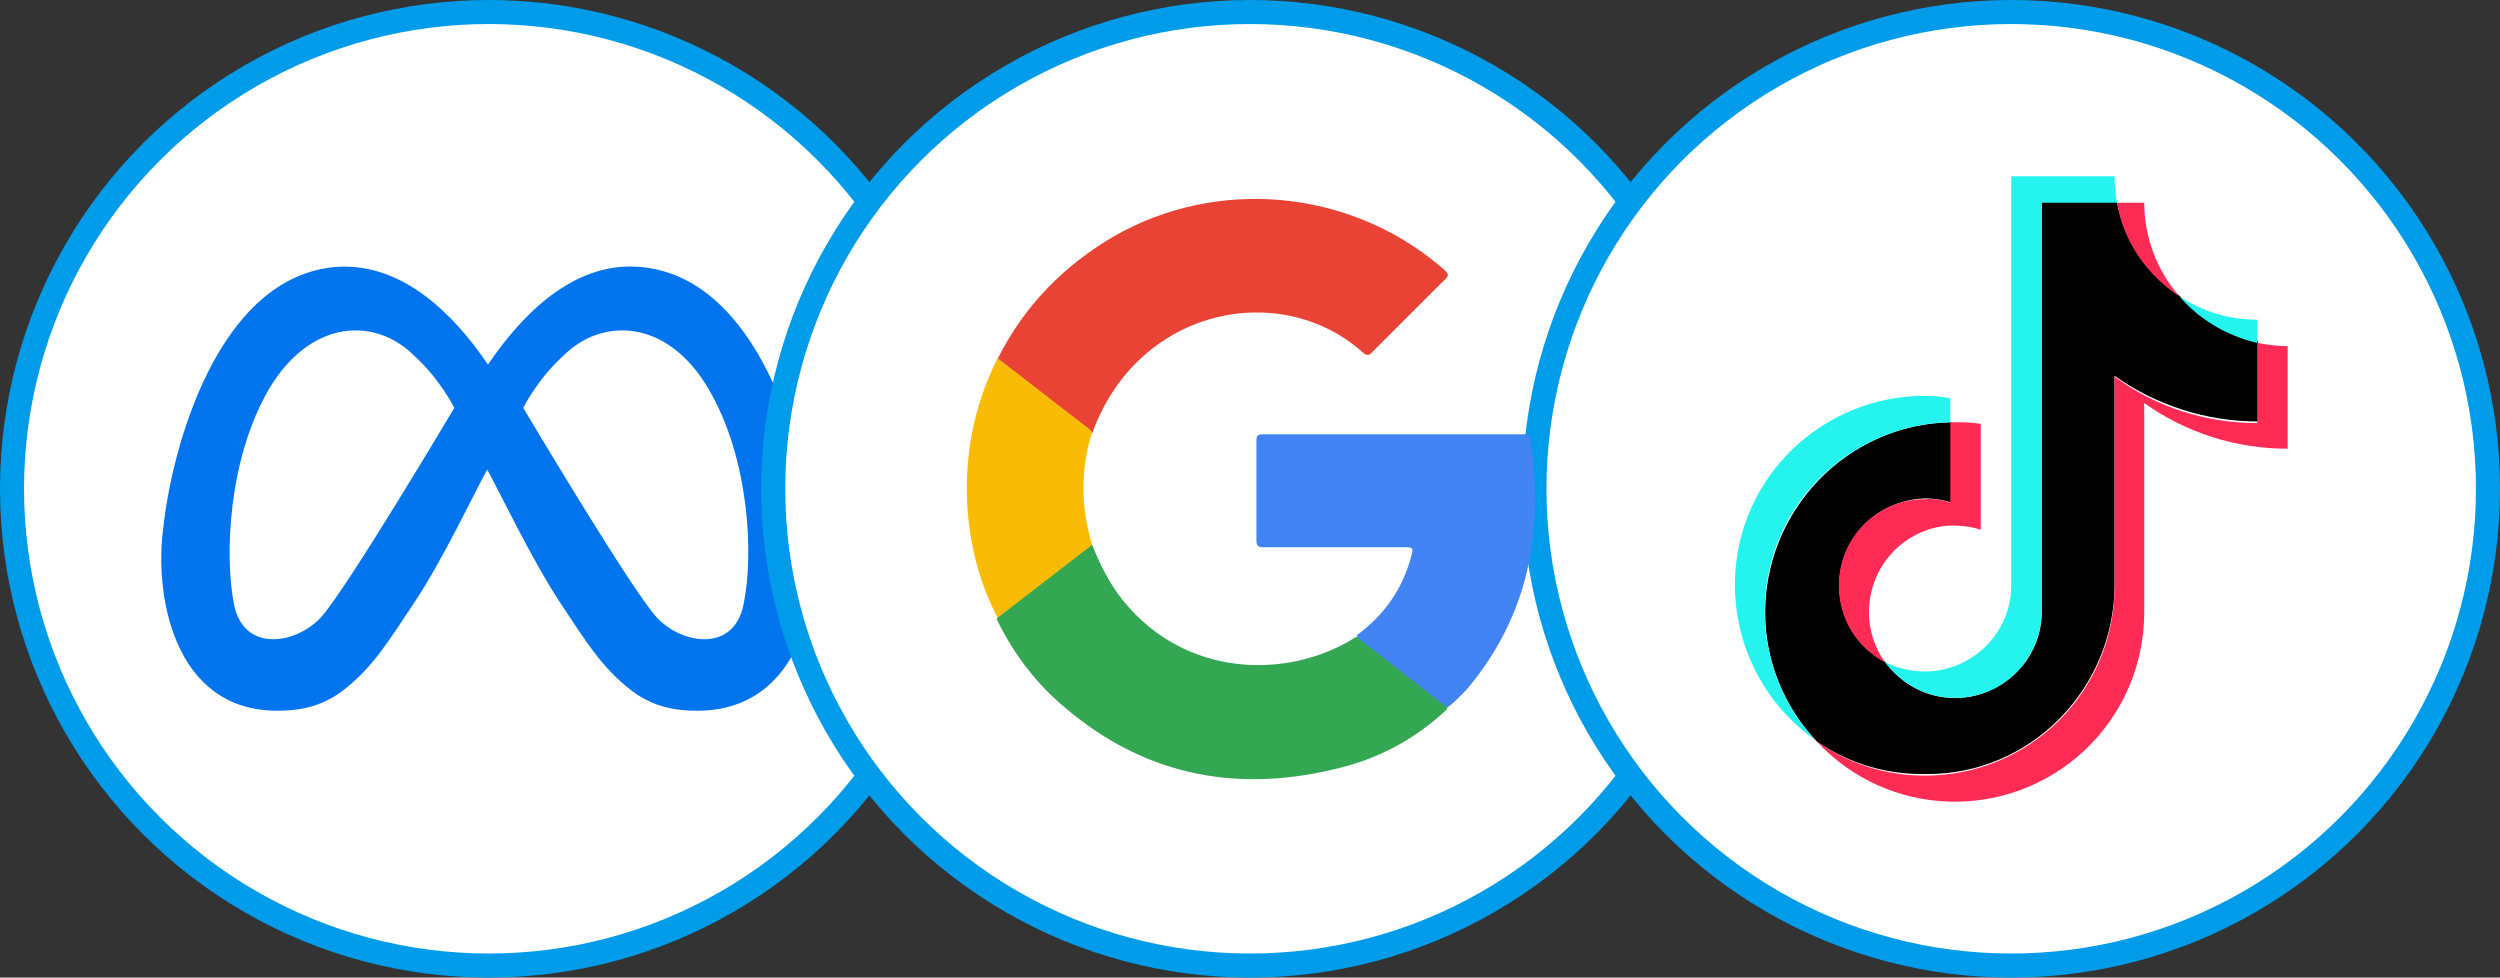
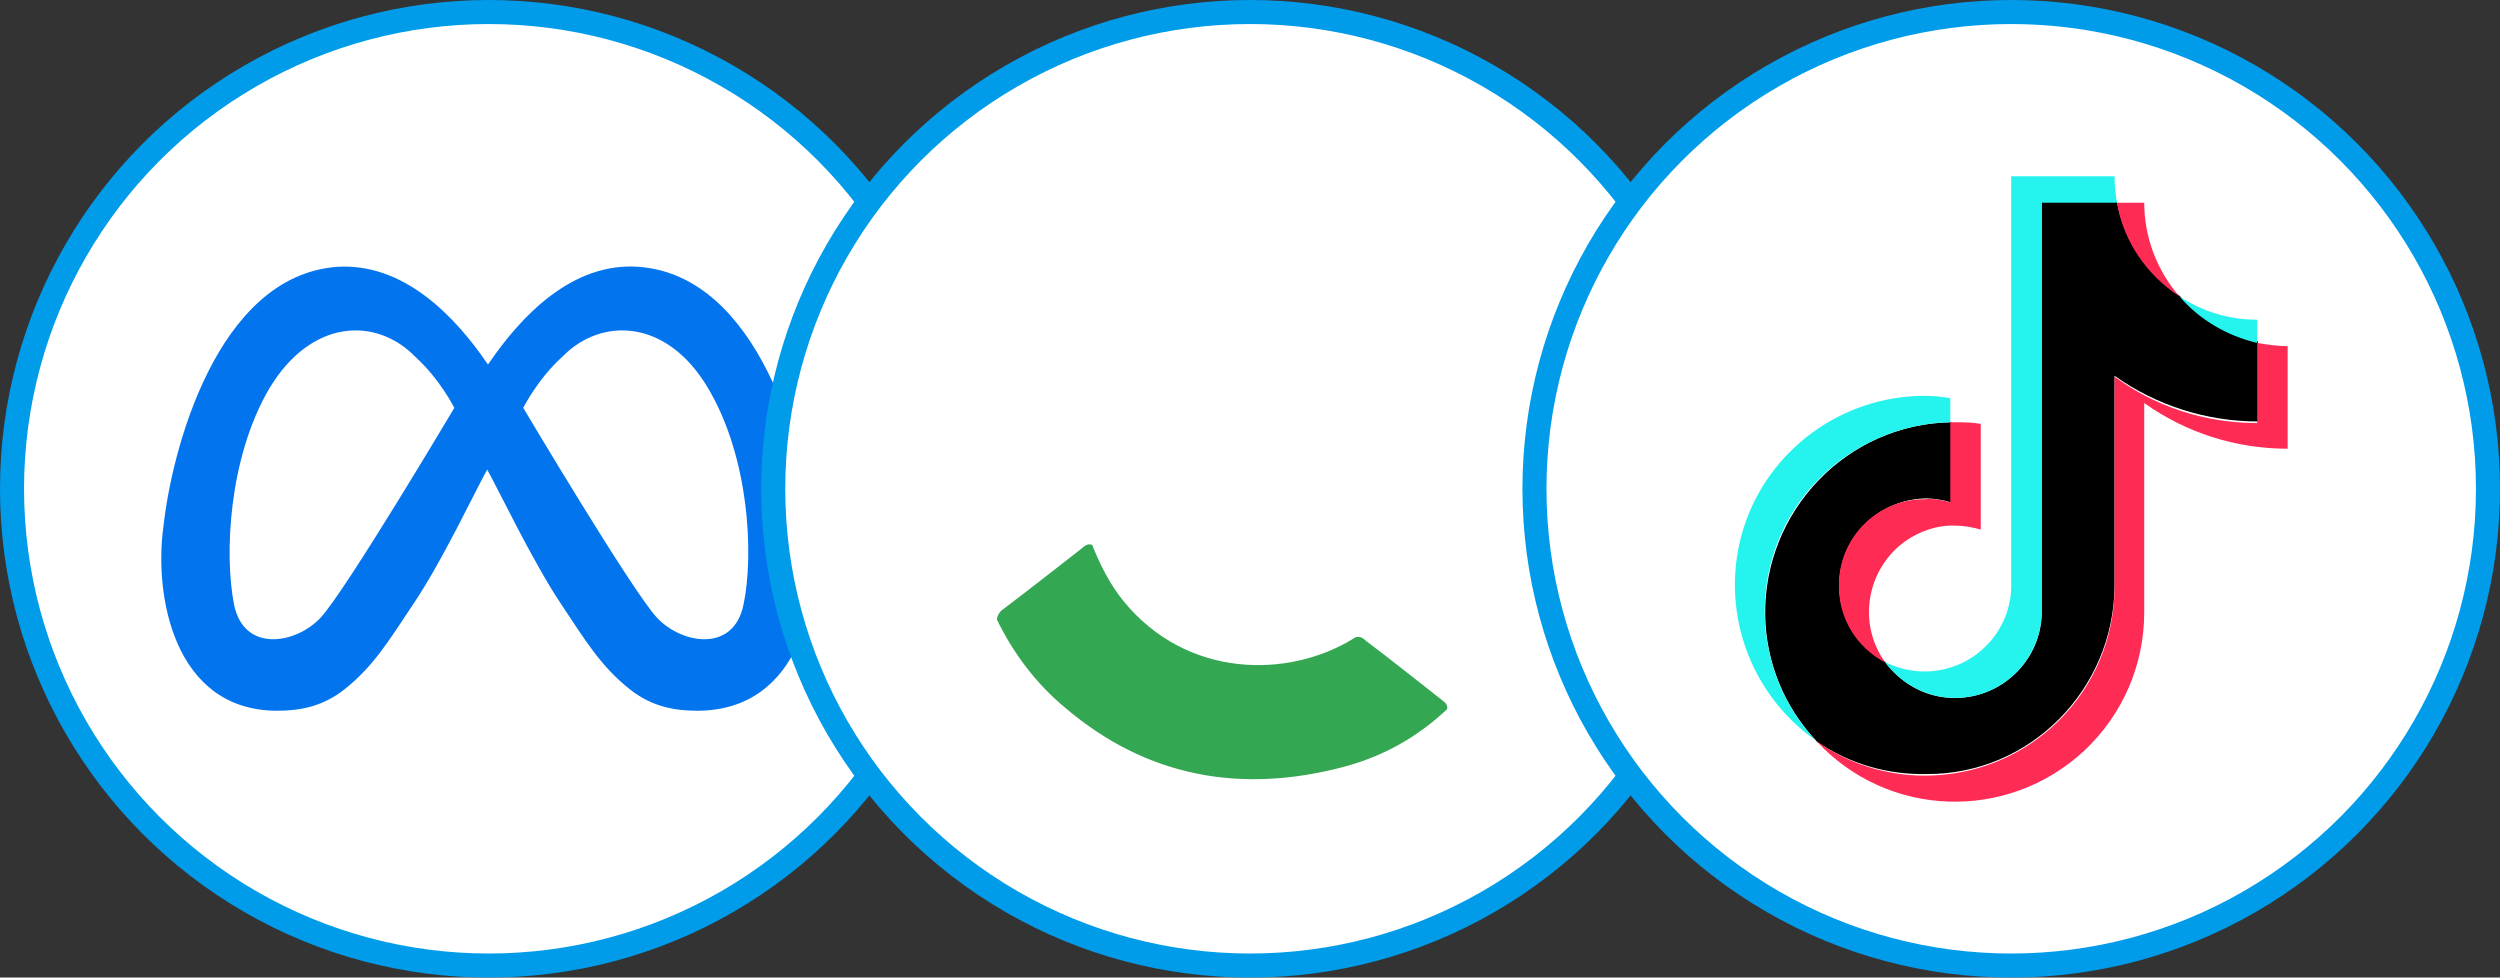
<svg xmlns="http://www.w3.org/2000/svg" version="1.1" id="Layer_1" x="0px" y="0px" viewBox="0 0 312 122" style="enable-background:new 0 0 312 122;" xml:space="preserve">
  <rect x="0" y="0" width="312" height="122" fill="#333333" stroke="none" />
  <style type="text/css">
	.st0{fill:#FFFFFF;stroke:#009CEA;stroke-width:3;stroke-linecap:round;stroke-linejoin:round;stroke-miterlimit:10;}
	.st1{fill:#0274EE;}
	.st2{fill:#E94335;}
	.st3{fill:#34A753;}
	.st4{fill:#4284F3;}
	.st5{fill:#FABB05;}
	.st6{fill:#25F4EE;}
	.st7{fill:#FE2C55;}
</style>
  <circle class="st0" cx="61" cy="61" r="59.5" />
  <path class="st1" d="M101.4,65.7c-1-9.2-6.6-31.3-21.7-32.4c-8.2-0.6-14.6,6-18.8,12.2c-4.2-6.2-10.6-12.7-18.8-12.2  c-15.1,1.1-20.7,23.1-21.7,32.4c-1.2,8.4,1.2,23,14.2,23c2.8,0,5.6-0.5,8.3-2.6c3.7-2.9,5.6-6.1,8.8-10.9c3.5-5.2,7.6-13.9,9.1-16.6  c1.5,2.7,5.6,11.3,9.1,16.6c3.2,4.8,5.1,8,8.8,10.9c2.7,2.1,5.5,2.6,8.3,2.6C100.2,88.7,102.6,74.1,101.4,65.7z M40,77.1  c-3.1,3.3-9.6,4.4-10.8-1.7c-1.2-6.1-0.7-18.2,4.4-26.9c5.2-8.7,13.3-9,18.2-4c3.1,2.8,4.9,6.4,4.9,6.4S43.1,73.8,40,77.1z   M92.8,75.4c-1.2,6.1-7.7,5-10.8,1.7c-3.1-3.3-16.7-26.2-16.7-26.2s1.8-3.6,4.9-6.4c4.9-5,13.1-4.7,18.2,4  C93.5,57.1,94.1,69.2,92.8,75.4z" />
  <circle class="st0" cx="156" cy="61" r="59.5" />
  <circle class="st0" cx="251" cy="61" r="59.5" />
  <g>
-     <path class="st2" d="M124.5,44.8c3.3-6.6,8.2-11.6,14.5-15.3c12.9-7.4,29.3-5.9,40.7,3.7c1.3,1.1,1.3,1.1,0.1,2.2   c-2.8,2.8-5.7,5.7-8.5,8.5c-0.3,0.3-0.5,0.6-1.1,0.2c-7.5-6.9-19.7-6.9-27.8,0.6c-2.8,2.6-4.8,5.8-6.1,9.4   c-0.5,0.1-0.8-0.2-1.1-0.4c-3.4-2.6-6.8-5.2-10.1-7.8C124.7,45.5,124.5,45.2,124.5,44.8z" />
    <path class="st3" d="M136.3,68c1,2.5,2.2,4.9,3.9,7c7.9,9.7,20.6,9.7,28.7,4.7c0.1-0.1,0.3-0.2,0.4-0.2c0.5-0.1,0.9,0.2,1.2,0.5   c3.2,2.4,6.3,4.9,9.5,7.4c0.4,0.3,0.7,0.6,0.6,1.1c-3.7,3.5-8,5.9-12.9,7.2c-12.8,3.4-24.6,1.3-34.8-7.4c-3.6-3-6.4-6.7-8.5-11   c0.1-0.5,0.3-0.9,0.7-1.2c3.3-2.5,6.5-5,9.7-7.5C135.4,68.1,135.7,67.8,136.3,68z" />
-     <path class="st4" d="M180.6,88.3c-3.5-2.7-7-5.5-10.5-8.2c-0.3-0.2-0.6-0.5-0.8-0.8c3.4-2.5,5.7-5.7,6.8-9.8   c0.3-1.2,0.3-1.2-0.9-1.2c-5.8,0-11.7,0-17.5,0c-0.7,0-0.9-0.2-0.9-0.9c0-4.1,0-8.3,0-12.4c0-0.7,0.2-0.8,0.9-0.8   c10.8,0,21.6,0,32.4,0c0.4,0,0.8-0.1,0.9,0.5c1.7,11.6-0.2,22.2-8,31.4C182.1,87,181.5,87.7,180.6,88.3z" />
-     <path class="st5" d="M136.3,68c-3.9,3-7.9,6.1-11.8,9.1c-2.3-4.4-3.5-9.2-3.8-14.2c-0.3-6.4,0.9-12.4,3.8-18.2   c3.8,2.9,7.6,5.9,11.4,8.8c0.1,0.1,0.2,0.3,0.4,0.4C134.8,58.7,134.9,63.4,136.3,68z" />
  </g>
  <g>
    <path d="M263.9,73.1V46.9c5.2,3.7,11.5,5.7,17.9,5.7v-10c-3.8-0.8-7.2-2.8-9.8-5.7c-4.1-2.7-6.9-6.9-7.8-11.7h-9.4v51.5   c-0.2,6-5.3,10.6-11.2,10.4c-3.3-0.1-6.4-1.8-8.3-4.5c-5.3-2.8-7.3-9.3-4.5-14.6c1.9-3.5,5.5-5.7,9.5-5.8c1.1,0,2.2,0.2,3.2,0.5   V52.7c-13,0.2-23.4,11.1-23.2,24.1c0.1,5.9,2.4,11.5,6.5,15.8c4,2.7,8.7,4.1,13.6,4C253.3,96.7,263.8,86.1,263.9,73.1z" />
    <g>
      <path class="st6" d="M243.4,52.7v-3c-1.1-0.2-2.1-0.3-3.2-0.3c-10.3,0-19.5,6.7-22.6,16.5c-3.1,9.9,0.6,20.6,9,26.5    c-8.9-9.5-8.4-24.5,1.1-33.3C232,55.1,237.6,52.8,243.4,52.7L243.4,52.7z" />
      <path class="st6" d="M244,87.1c5.8,0,10.5-4.6,10.8-10.3V25.3h9.4c-0.2-1.1-0.3-2.2-0.3-3.3H251v51.4c-0.2,5.8-5,10.4-10.8,10.4    c-1.7,0-3.4-0.4-5-1.2C237.3,85.4,240.5,87.1,244,87.1L244,87.1z M281.7,42.8v-2.9c-3.5,0-6.8-1-9.7-2.9    C274.5,39.9,277.9,41.9,281.7,42.8z" />
    </g>
    <path class="st7" d="M272,37c-2.8-3.2-4.4-7.4-4.4-11.7h-3.4C265,30.1,267.9,34.3,272,37L272,37z M240.2,62.3   c-6,0-10.8,4.9-10.7,10.9c0,4,2.2,7.6,5.8,9.5c-3.5-4.8-2.4-11.6,2.4-15.1c1.8-1.3,4.1-2.1,6.3-2c1.1,0,2.2,0.2,3.2,0.5V52.9   c-1.1-0.2-2.1-0.2-3.2-0.2h-0.6v10C242.4,62.4,241.3,62.2,240.2,62.3L240.2,62.3z" />
    <path class="st7" d="M281.7,42.8v10c-6.4,0-12.7-2-17.8-5.8v26.2c0,13.1-10.6,23.6-23.7,23.6c-4.8,0-9.6-1.5-13.5-4.3   c8.9,9.6,23.8,10.1,33.4,1.2c4.8-4.5,7.5-10.7,7.5-17.3V50.3C272.8,54,279,56,285.5,56V43.2C284.2,43.2,282.9,43,281.7,42.8   L281.7,42.8z" />
  </g>
</svg>